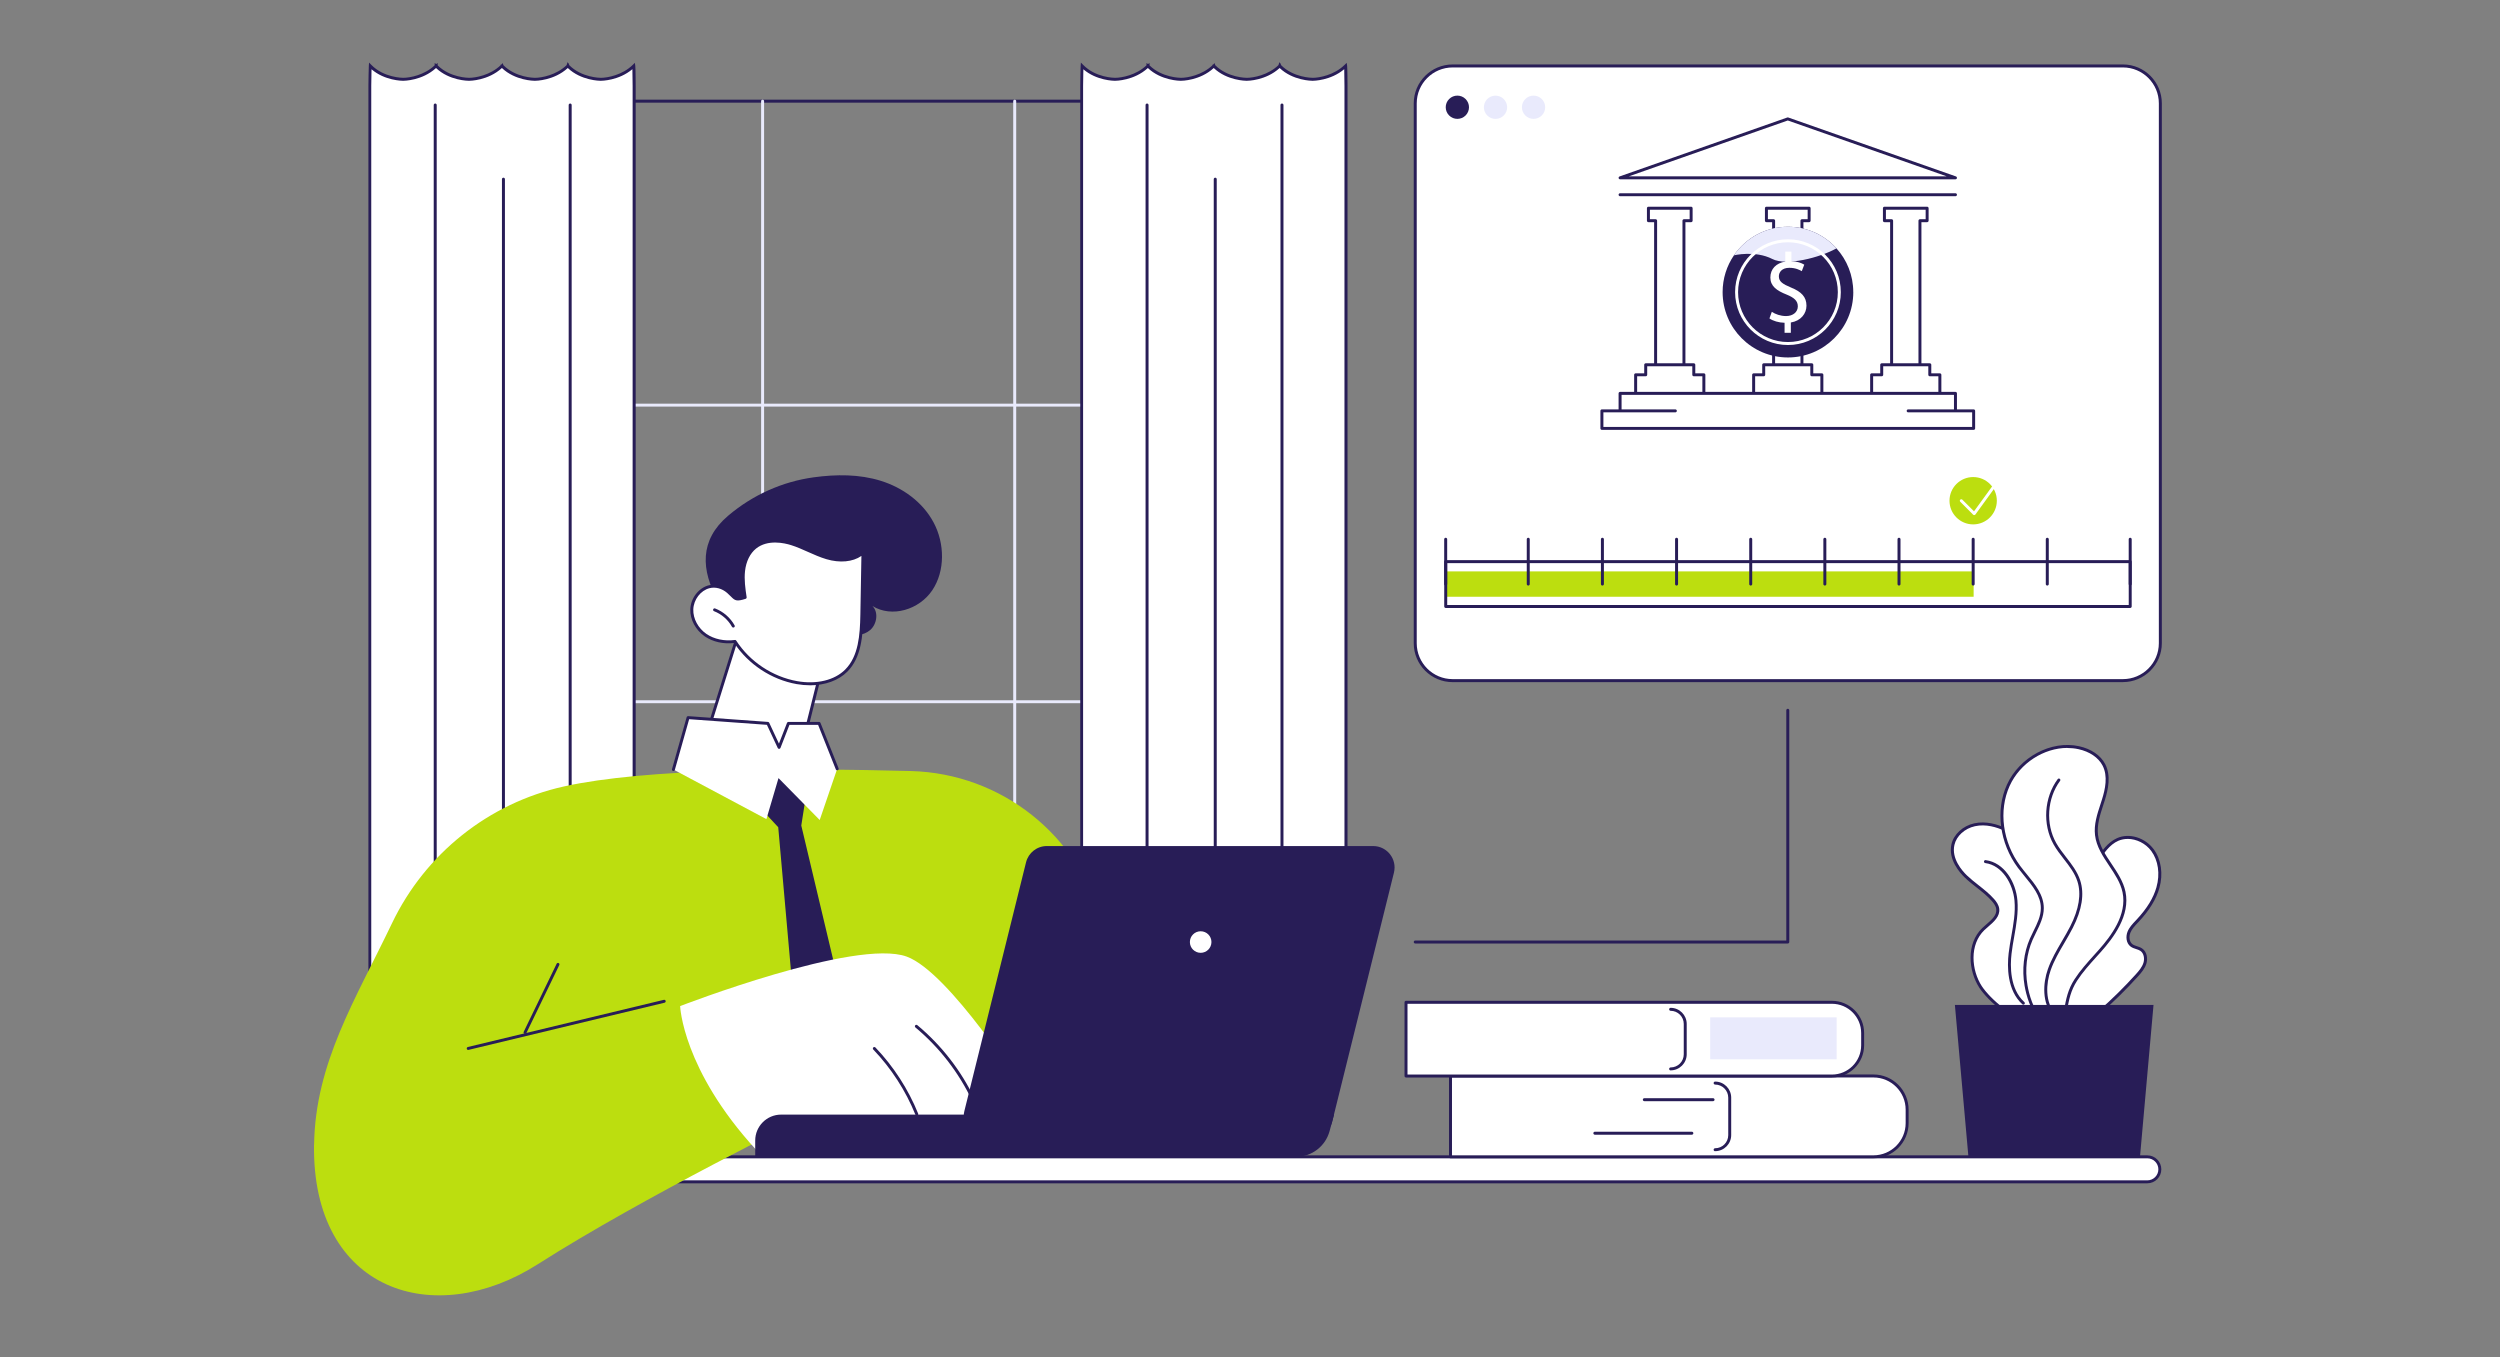
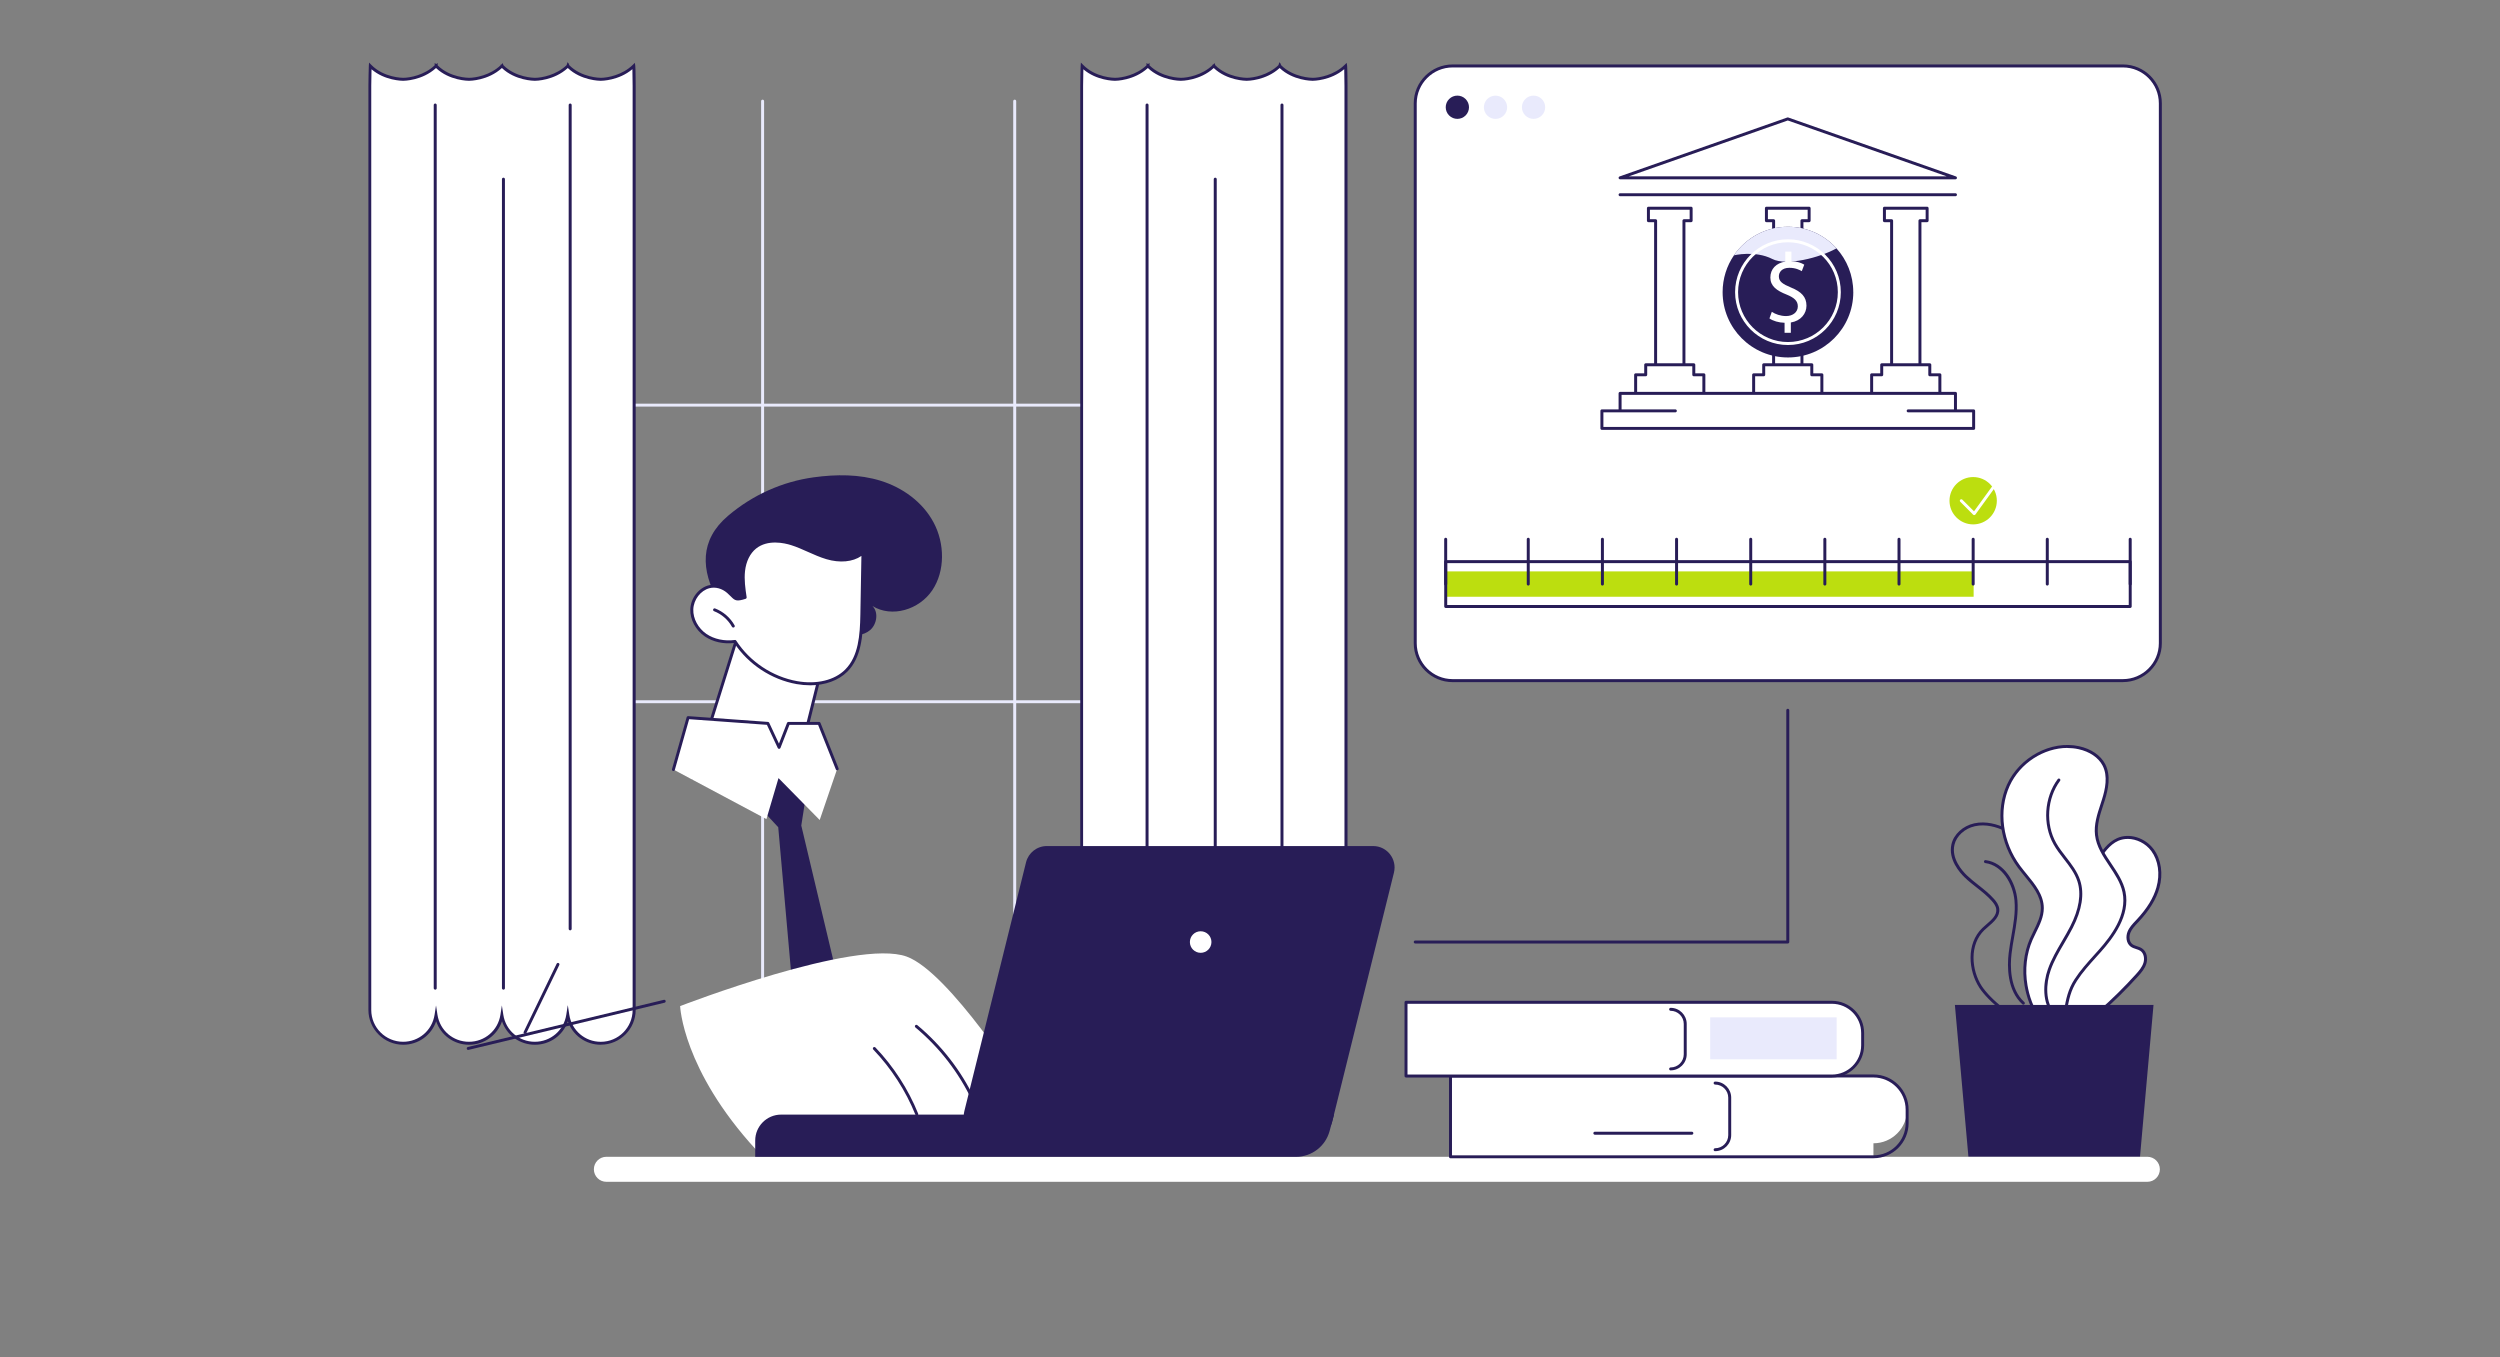
<svg xmlns="http://www.w3.org/2000/svg" id="overlooking-the-terms-and-conditions" width="10.24in" height="5.56in" viewBox="0 0 737.28 400.32">
  <rect x="0" y="0" width="737.28" height="400.32" fill="#808080" stroke="none" />
  <g id="Business_credit_score">
    <path d="m630.17,287.68c.99-1.09,1.98-2.25,2.4-3.66.42-1.41.11-3.15-1.12-3.97-.86-.58-2.02-.62-2.85-1.25-1.13-.86-1.28-2.57-.75-3.89.53-1.32,1.58-2.34,2.55-3.38,2.64-2.81,4.95-6.05,5.99-9.77,1.05-3.71.68-7.96-1.61-11.05-2.3-3.1-6.71-4.69-10.24-3.15-2.61,1.14-4.32,3.64-5.89,6.01-3.95,5.99-7.92,12.01-10.92,18.53-3,6.52-5.01,13.62-4.83,20.79.07,2.61.44,5.28,1.7,7.57,1.25,2.29,3.51,4.15,6.11,4.38,4.21.37,5.82-4.04,8.49-6.39,3.86-3.38,7.52-6.99,10.95-10.8Z" style="fill:#fff; stroke-width:0px;" />
    <path d="m611.23,305.32c-.18,0-.35,0-.54-.02-2.55-.22-5.03-1.99-6.46-4.61-1.11-2.03-1.67-4.5-1.75-7.77-.17-6.54,1.47-13.6,4.87-20.99,3.02-6.57,7.05-12.68,10.95-18.59,1.45-2.2,3.26-4.95,6.08-6.18,3.59-1.57,8.22-.15,10.77,3.29,2.22,3,2.85,7.28,1.68,11.43-.94,3.32-2.93,6.57-6.09,9.95l-.28.3c-.85.9-1.73,1.83-2.18,2.94-.45,1.11-.38,2.63.6,3.38.37.28.85.43,1.35.6.5.16,1.02.33,1.48.64,1.5,1.01,1.72,3.02,1.29,4.46-.44,1.47-1.43,2.65-2.5,3.83-3.45,3.82-7.15,7.46-10.99,10.83-.77.67-1.44,1.51-2.15,2.4-1.61,2.02-3.28,4.11-6.14,4.11Zm16.23-57.91c-.95,0-1.88.18-2.74.55-2.58,1.12-4.31,3.75-5.7,5.85-3.88,5.89-7.89,11.97-10.89,18.48-3.34,7.27-4.95,14.2-4.79,20.6.08,3.13.6,5.47,1.64,7.37,1.29,2.37,3.5,3.96,5.77,4.16,2.71.24,4.27-1.71,5.91-3.76.7-.88,1.43-1.79,2.25-2.52,3.82-3.35,7.49-6.97,10.92-10.76,1-1.1,1.92-2.2,2.31-3.49.35-1.18.14-2.75-.94-3.48-.36-.24-.8-.38-1.26-.53-.55-.18-1.12-.36-1.61-.73-1.34-1.01-1.46-2.98-.89-4.4.51-1.27,1.45-2.26,2.36-3.22l.28-.3c3.07-3.27,4.99-6.4,5.89-9.59,1.1-3.9.52-7.89-1.54-10.68-1.66-2.25-4.39-3.56-6.98-3.56Z" style="fill:#281d57; stroke-width:0px;" />
-     <path d="m584.13,291.11c-3.39-5.19-3.68-12.83.79-17.13,1.83-1.76,4.55-3.41,4.24-5.92-.12-.98-.72-1.84-1.37-2.58-2.33-2.67-5.45-4.52-8.01-6.97-2.56-2.45-4.62-5.95-3.84-9.41.67-2.98,3.42-5.2,6.4-5.86,2.98-.66,6.13.05,8.89,1.34,8.31,3.87,13.48,12.67,15.23,21.67,1.74,9,.56,18.28-.83,27.34-.31,2.03-.66,4.14-1.83,5.84-4.73,6.89-16.78-3.88-19.67-8.3Z" style="fill:#fff; stroke-width:0px;" />
    <path d="m599.53,302.09s-.05,0-.08,0c-5.65-.07-13.33-7.13-15.69-10.74-3.33-5.09-3.92-13.1.85-17.68.38-.36.8-.72,1.2-1.07,1.54-1.33,3.13-2.7,2.91-4.48-.11-.92-.74-1.74-1.27-2.35-1.32-1.52-2.96-2.81-4.54-4.05-1.16-.91-2.36-1.85-3.45-2.9-1.53-1.46-4.97-5.35-3.96-9.82.67-2.96,3.38-5.45,6.73-6.19,3.5-.77,6.92.32,9.17,1.37,7.71,3.59,13.5,11.81,15.47,21.98,1.75,9.01.61,18.15-.83,27.49-.29,1.87-.64,4.19-1.9,6.02-1.11,1.62-2.66,2.43-4.62,2.43Zm-15.04-11.22c2.36,3.61,9.84,10.29,14.97,10.35.02,0,.05,0,.07,0,1.65,0,2.96-.69,3.9-2.05,1.14-1.67,1.47-3.79,1.76-5.66,1.42-9.27,2.56-18.32.84-27.19-1.92-9.9-7.52-17.88-14.98-21.35-2.13-.99-5.36-2.03-8.61-1.31-3.03.67-5.47,2.89-6.06,5.53-.91,4.03,2.29,7.64,3.71,9,1.06,1.01,2.24,1.94,3.38,2.84,1.61,1.27,3.28,2.58,4.66,4.16.61.71,1.33,1.66,1.47,2.82.27,2.24-1.58,3.84-3.21,5.25-.41.36-.81.7-1.17,1.04-4.44,4.27-3.86,11.78-.73,16.58Z" style="fill:#281d57; stroke-width:0px;" />
    <path d="m596.72,296.3c-.11,0-.21-.04-.29-.11-4.57-4.15-4.5-11.2-4.06-15.03.2-1.71.5-3.43.8-5.1.61-3.43,1.24-6.97.93-10.45-.43-4.88-3.59-10.42-8.62-11.08-.24-.03-.41-.25-.38-.49.03-.24.25-.41.49-.38,5.54.72,8.91,6.52,9.37,11.87.31,3.6-.33,7.19-.94,10.68-.29,1.65-.6,3.36-.79,5.04-.43,3.66-.5,10.39,3.78,14.28.18.16.19.44.03.62-.09.1-.21.14-.32.14Z" style="fill:#281d57; stroke-width:0px;" />
    <path d="m599.05,276.98c1.31-3,3.27-5.9,3.27-9.17,0-4.74-4.01-8.33-6.84-12.14-5.07-6.82-6.7-16.35-3.2-24.09,3.51-7.74,12.49-12.91,20.79-11.1,3.01.66,5.97,2.3,7.39,5.03,1.64,3.14.92,6.97-.14,10.35-1.06,3.38-2.44,6.83-2.03,10.35.74,6.24,6.84,10.69,8.12,16.84,1.33,6.39-2.85,12.55-7.2,17.42-2.45,2.75-5.03,5.43-7.03,8.53-2.3,3.55-2.57,6.73-3.37,10.73-.85,4.26-3.72,4.75-6.51,1.69-2.64-2.89-4.15-7.01-4.8-10.82-.78-4.57-.32-9.37,1.54-13.63Z" style="fill:#fff; stroke-width:0px;" />
    <path d="m605.74,303.83c-1.19,0-2.5-.72-3.76-2.1-3.23-3.53-4.46-8.43-4.91-11.04-.82-4.76-.26-9.69,1.57-13.88.33-.75.7-1.5,1.06-2.23,1.07-2.16,2.18-4.4,2.17-6.77,0-3.57-2.45-6.54-4.81-9.42-.66-.8-1.33-1.63-1.95-2.45-5.42-7.29-6.69-16.92-3.24-24.53,3.7-8.16,13.05-13.15,21.28-11.34,3.55.78,6.35,2.69,7.69,5.26,1.79,3.44.88,7.52-.11,10.68-.15.49-.31.98-.47,1.47-.93,2.84-1.88,5.78-1.54,8.7.37,3.17,2.15,5.83,4.04,8.64,1.69,2.53,3.44,5.15,4.07,8.16,1.45,6.99-3.47,13.51-7.3,17.8-.42.47-.84.93-1.26,1.4-2.01,2.23-4.09,4.53-5.73,7.08-1.87,2.9-2.37,5.58-2.94,8.68-.11.61-.23,1.24-.36,1.9-.43,2.14-1.4,3.53-2.74,3.9-.25.07-.5.1-.76.1Zm3.95-83.26c-6.91,0-13.97,4.47-17.02,11.2-3.32,7.32-2.08,16.61,3.15,23.65.6.81,1.27,1.63,1.92,2.42,2.46,3,5,6.1,5,9.98,0,2.57-1.15,4.9-2.26,7.16-.35.72-.72,1.46-1.04,2.19-1.76,4.04-2.3,8.79-1.51,13.38.43,2.51,1.61,7.23,4.69,10.6,1.28,1.4,2.6,2.03,3.63,1.75,1.01-.28,1.76-1.43,2.12-3.23.13-.65.25-1.27.36-1.88.59-3.19,1.1-5.95,3.07-8.99,1.68-2.6,3.79-4.93,5.82-7.19.42-.46.84-.93,1.25-1.39,3.7-4.16,8.47-10.44,7.1-17.04-.59-2.85-2.29-5.39-3.94-7.85-1.86-2.78-3.78-5.65-4.18-9.03-.37-3.11.62-6.14,1.58-9.07.16-.49.32-.97.47-1.46.94-3,1.81-6.86.16-10.02-1.22-2.33-3.8-4.09-7.1-4.81-1.08-.24-2.18-.35-3.28-.35Zm-10.64,56.41h0,0Z" style="fill:#281d57; stroke-width:0px;" />
    <path d="m605.84,299.83c-.12,0-.24-.05-.33-.15-3.39-3.9-3.03-9.72-1.57-13.87,1.03-2.92,2.61-5.61,4.13-8.22.83-1.42,1.69-2.89,2.45-4.37,2.61-5.12,3.33-9.59,2.13-13.3-.79-2.43-2.34-4.44-3.99-6.56-1.07-1.38-2.18-2.8-3.04-4.35-3.31-5.9-2.81-13.81,1.22-19.24.14-.19.42-.23.61-.09.19.14.24.42.09.61-3.82,5.17-4.3,12.69-1.16,18.29.84,1.49,1.92,2.89,2.97,4.24,1.62,2.09,3.3,4.25,4.13,6.83,1.28,3.94.54,8.64-2.18,13.97-.77,1.5-1.63,2.98-2.47,4.42-1.51,2.57-3.07,5.24-4.06,8.07-1.38,3.92-1.73,9.39,1.41,13,.16.18.14.46-.04.62-.08.07-.18.11-.29.11Z" style="fill:#281d57; stroke-width:0px;" />
    <polygon points="635.1 296.36 576.52 296.36 580.51 341.16 631.11 341.16 635.1 296.36" style="fill:#281d57; stroke-width:0px;" />
-     <path d="m369.22,294.43h-212.01c-.24,0-.44-.2-.44-.44V29.83c0-.24.2-.44.44-.44h212.01c.24,0,.44.2.44.44v264.16c0,.24-.2.44-.44.44Zm-211.57-.87h211.14V30.27h-211.14v263.29Z" style="fill:#281d57; stroke-width:0px;" />
    <path d="m369.22,119.92h-212.01c-.24,0-.44-.2-.44-.44s.2-.44.44-.44h212.01c.24,0,.44.2.44.44s-.2.44-.44.44Z" style="fill:#e9eafc; stroke-width:0px;" />
    <path d="m369.22,207.39h-212.01c-.24,0-.44-.2-.44-.44s.2-.44.44-.44h212.01c.24,0,.44.2.44.44s-.2.44-.44.44Z" style="fill:#e9eafc; stroke-width:0px;" />
    <path d="m299.25,294.43c-.24,0-.44-.2-.44-.44V29.83c0-.24.2-.44.44-.44s.44.2.44.44v264.16c0,.24-.2.44-.44.44Z" style="fill:#e9eafc; stroke-width:0px;" />
    <path d="m224.9,294.43c-.24,0-.44-.2-.44-.44V29.83c0-.24.2-.44.44-.44s.44.2.44.44v264.16c0,.24-.2.44-.44.44Z" style="fill:#e9eafc; stroke-width:0px;" />
    <path d="m186.9,19.45c-3.41,3.36-8.18,3.94-9.71,3.94-1.17,0-6.26-.41-9.71-3.94,0,0,0,0,0,0,0,0,0,0,0,0,0,0,0,0,0,0,0,0,0,0,0,0-3.41,3.36-8.18,3.94-9.71,3.94-1.17,0-6.26-.41-9.71-3.94,0,0,0,0,0,0,0,0,0,0,0,0,0,0,0,0,0,0h0c-3.41,3.36-8.18,3.94-9.71,3.94-1.17,0-6.26-.41-9.71-3.94,0,0,0,0,0,0,0,0,0,0,0,0,0,0,0,0,0,0,0,0,0,0,0,0-3.41,3.36-8.18,3.94-9.71,3.94-1.18,0-6.27-.41-9.72-3.94-.04.6-.12,5.37-.12,5.89v272.5c0,5.43,4.4,9.83,9.83,9.83,4.91,0,8.98-3.6,9.71-8.31.73,4.7,4.8,8.31,9.71,8.31s8.98-3.6,9.71-8.31c.73,4.71,4.8,8.31,9.71,8.31s8.98-3.6,9.71-8.31c.73,4.7,4.8,8.31,9.71,8.31,5.43,0,9.83-4.4,9.83-9.83V25.34c0-.51-.04-5.39-.12-5.89Z" style="fill:#fff; stroke-width:0px;" />
    <path d="m177.18,308.11c-4.48,0-8.32-2.82-9.71-6.92-1.39,4.1-5.23,6.92-9.71,6.92s-8.32-2.82-9.71-6.92c-1.39,4.1-5.23,6.92-9.71,6.92s-8.32-2.82-9.71-6.92c-1.4,4.1-5.23,6.92-9.71,6.92-5.66,0-10.27-4.61-10.27-10.27V25.34c0-.54.07-5.31.12-5.92l.07-.97.68.69c3.67,3.77,9.17,3.81,9.4,3.81,1.88,0,6.21-.77,9.27-3.69v-.69l.44.33.44-.33v.7c3.67,3.64,9.05,3.68,9.28,3.68,1.89,0,6.21-.77,9.27-3.69v-.16l.21-.05.44-.44.18.61c3.67,3.69,9.09,3.73,9.32,3.73,1.9,0,6.26-.78,9.33-3.74l.3-.91.19.37.07-.08.21.62c3.67,3.69,9.1,3.74,9.33,3.74,1.91,0,6.34-.8,9.41-3.82l.61-.6.13.84c.09.58.12,5.9.12,5.95v272.5c0,5.66-4.61,10.27-10.27,10.27Zm-9.71-11.58l.43,2.77c.72,4.6,4.62,7.94,9.28,7.94,5.18,0,9.39-4.21,9.39-9.39V25.34c0-.65-.03-3.46-.07-4.94-4.01,3.39-9.1,3.43-9.33,3.43-.24,0-5.8-.04-9.72-3.77-4.06,3.73-9.47,3.77-9.71,3.77s-5.8-.04-9.72-3.77c-4.06,3.73-9.47,3.77-9.71,3.77s-5.8-.04-9.72-3.77c-4.06,3.73-9.47,3.77-9.71,3.77s-5.43-.04-9.31-3.4c-.04,1.58-.08,4.5-.08,4.91v272.5c0,5.18,4.21,9.39,9.39,9.39,4.66,0,8.56-3.34,9.28-7.94l.43-2.77.43,2.77c.72,4.6,4.62,7.94,9.28,7.94s8.56-3.34,9.28-7.94l.43-2.78.43,2.78c.71,4.6,4.62,7.94,9.28,7.94s8.56-3.34,9.28-7.94l.43-2.77Z" style="fill:#281d57; stroke-width:0px;" />
    <path d="m168.15,274.37c-.24,0-.44-.2-.44-.44V30.97c0-.24.2-.44.44-.44s.44.2.44.44v242.96c0,.24-.2.44-.44.44Z" style="fill:#281d57; stroke-width:0px;" />
    <path d="m148.47,291.86c-.24,0-.44-.2-.44-.44V52.84c0-.24.2-.44.44-.44s.44.2.44.44v238.59c0,.24-.2.44-.44.44Z" style="fill:#281d57; stroke-width:0px;" />
    <path d="m128.35,291.86c-.24,0-.44-.2-.44-.44V30.97c0-.24.2-.44.44-.44s.44.2.44.44v260.46c0,.24-.2.44-.44.44Z" style="fill:#281d57; stroke-width:0px;" />
    <path d="m396.82,19.45c-3.41,3.36-8.18,3.94-9.71,3.94-1.17,0-6.26-.41-9.71-3.94,0,0,0,0,0,0,0,0,0,0,0,0,0,0,0,0,0,0,0,0,0,0,0,0-3.41,3.36-8.18,3.94-9.71,3.94-1.17,0-6.26-.41-9.71-3.94,0,0,0,0,0,0,0,0,0,0,0,0,0,0,0,0,0,0h0c-3.41,3.36-8.18,3.94-9.71,3.94-1.17,0-6.26-.41-9.71-3.94,0,0,0,0,0,0,0,0,0,0,0,0,0,0,0,0,0,0,0,0,0,0,0,0-3.41,3.36-8.18,3.94-9.71,3.94-1.18,0-6.27-.41-9.72-3.94-.04.6-.12,5.37-.12,5.89v272.5c0,5.43,4.4,9.83,9.83,9.83,4.91,0,8.98-3.6,9.71-8.31.73,4.7,4.8,8.31,9.71,8.31s8.98-3.6,9.71-8.31c.73,4.71,4.8,8.31,9.71,8.31s8.98-3.6,9.71-8.31c.73,4.7,4.8,8.31,9.71,8.31,5.43,0,9.83-4.4,9.83-9.83V25.34c0-.51-.04-5.39-.12-5.89Z" style="fill:#fff; stroke-width:0px;" />
    <path d="m387.11,308.11c-4.48,0-8.32-2.82-9.71-6.92-1.39,4.1-5.23,6.92-9.71,6.92s-8.32-2.82-9.71-6.92c-1.39,4.1-5.23,6.92-9.71,6.92s-8.32-2.82-9.71-6.92c-1.4,4.1-5.23,6.92-9.71,6.92-5.66,0-10.27-4.61-10.27-10.27V25.34c0-.54.07-5.31.12-5.92l.07-.97.68.69c3.67,3.77,9.17,3.81,9.4,3.81,1.88,0,6.21-.77,9.27-3.69v-.69l.44.33.44-.33v.7c3.67,3.64,9.05,3.68,9.28,3.68,1.89,0,6.21-.77,9.27-3.69v-.16l.21-.05.44-.44.18.61c3.67,3.69,9.09,3.73,9.32,3.73,1.9,0,6.26-.78,9.33-3.74l.3-.91.19.37.07-.08.21.62c3.67,3.69,9.1,3.74,9.33,3.74,1.91,0,6.34-.8,9.41-3.82l.61-.6.13.84c.09.58.12,5.9.12,5.95v272.5c0,5.66-4.61,10.27-10.27,10.27Zm-9.71-11.58l.43,2.77c.72,4.6,4.62,7.94,9.28,7.94,5.18,0,9.39-4.21,9.39-9.39V25.34c0-.65-.03-3.46-.07-4.94-4.01,3.39-9.1,3.43-9.33,3.43-.24,0-5.8-.04-9.72-3.77-4.06,3.73-9.47,3.77-9.71,3.77s-5.8-.04-9.72-3.77c-4.06,3.73-9.47,3.77-9.71,3.77s-5.8-.04-9.72-3.77c-4.06,3.73-9.47,3.77-9.71,3.77s-5.43-.04-9.31-3.4c-.04,1.58-.08,4.5-.08,4.91v272.5c0,5.18,4.21,9.39,9.39,9.39,4.66,0,8.56-3.34,9.28-7.94l.43-2.77.43,2.77c.72,4.6,4.62,7.94,9.28,7.94s8.56-3.34,9.28-7.94l.43-2.78.43,2.78c.71,4.6,4.62,7.94,9.28,7.94s8.56-3.34,9.28-7.94l.43-2.77Z" style="fill:#281d57; stroke-width:0px;" />
    <path d="m378.07,274.37c-.24,0-.44-.2-.44-.44V30.97c0-.24.2-.44.44-.44s.44.2.44.44v242.96c0,.24-.2.44-.44.44Z" style="fill:#281d57; stroke-width:0px;" />
    <path d="m358.39,291.86c-.24,0-.44-.2-.44-.44V52.84c0-.24.2-.44.44-.44s.44.2.44.44v238.59c0,.24-.2.44-.44.44Z" style="fill:#281d57; stroke-width:0px;" />
    <path d="m338.28,291.86c-.24,0-.44-.2-.44-.44V30.97c0-.24.2-.44.44-.44s.44.2.44.44v260.46c0,.24-.2.44-.44.44Z" style="fill:#281d57; stroke-width:0px;" />
    <polygon points="204.4 229.47 217.62 187.25 243.17 193.6 234.77 227.33 204.4 229.47" style="fill:#fff; stroke-width:0px;" />
    <path d="m204.4,229.91c-.13,0-.26-.06-.34-.17-.09-.11-.12-.26-.07-.4l13.22-42.22c.07-.22.3-.35.52-.29l25.56,6.34c.11.03.21.1.27.2.06.1.08.22.05.33l-8.41,33.73c-.05.18-.2.32-.39.33l-30.36,2.14s-.02,0-.03,0Zm13.51-42.13l-12.9,41.21,29.41-2.07,8.23-33-24.73-6.14Z" style="fill:#281d57; stroke-width:0px;" />
    <path d="m214.74,152.09c7.27-6.16,16.03-10.07,25.27-11.33,6.6-.9,13.41-.95,19.79,1.05,6.38,2,12.31,6.21,15.56,12.33,3.25,6.12,3.42,14.22-.43,19.95-3.85,5.72-11.9,8.17-17.64,4.63,1.87,1.83,1.31,5.38-.66,7.08-1.97,1.7-4.82,1.83-7.28,1.12-2.46-.71-4.66-2.15-6.93-3.37-2.27-1.22-4.75-2.25-7.29-2.04-3.99.33-7.17,3.57-10.93,5-7.17,2.74-8.64-2.49-12.48-9.39-4.97-8.93-5.53-17.79,3.02-25.03Z" style="fill:#281d57; stroke-width:0px;" />
    <path d="m219.75,176.18c-.38-2.6-.77-5.24-.47-7.85s1.36-5.24,3.41-6.89c2.92-2.35,7.15-2.22,10.73-1.09,3.57,1.12,6.84,3.1,10.43,4.16,3.59,1.06,7.86,1.04,10.65-1.46-.11,6.08-.22,12.16-.33,18.25-.11,5.84-.46,12.31-4.58,16.46-3.66,3.69-9.45,4.47-14.57,3.57-7.41-1.31-14.2-5.83-18.27-12.15-2.98.39-6.15-.15-8.63-1.84-2.49-1.69-4.2-4.61-4.1-7.62.1-3.01,2.2-5.94,5.12-6.68,2-.51,4.06.17,5.58,1.5,2.22,1.93,1.81,2.69,5.03,1.66Z" style="fill:#fff; stroke-width:0px;" />
    <path d="m238.88,202.1c-1.28,0-2.59-.12-3.93-.35-7.41-1.31-14.27-5.83-18.42-12.12-3.21.36-6.28-.32-8.66-1.94-2.71-1.84-4.39-4.98-4.29-7.99.11-3.28,2.45-6.33,5.45-7.09,2.01-.51,4.24.08,5.98,1.59.49.42.86.8,1.15,1.1.97.99,1.16,1.18,3.11.58-.36-2.48-.71-5.04-.42-7.6.35-3.06,1.62-5.61,3.57-7.18,2.65-2.13,6.71-2.56,11.13-1.17,1.75.55,3.44,1.31,5.08,2.04,1.73.77,3.51,1.57,5.34,2.11,4.1,1.21,7.92.7,10.24-1.36.13-.12.32-.14.47-.07.16.07.26.23.25.41l-.33,18.25c-.11,6.19-.57,12.59-4.7,16.76-2.6,2.62-6.57,4.04-11.03,4.04Zm-22.13-13.38c.15,0,.29.07.37.2,3.99,6.2,10.72,10.67,17.98,11.96,5.73,1.02,11.04-.27,14.18-3.44,3.91-3.94,4.34-10.14,4.45-16.16l.31-17.33c-2.56,1.77-6.34,2.14-10.32.96-1.89-.56-3.7-1.37-5.45-2.15-1.61-.72-3.28-1.47-4.98-2-1.96-.62-6.88-1.75-10.32,1.02-1.77,1.43-2.93,3.77-3.25,6.6-.29,2.57.09,5.2.47,7.74.03.21-.1.41-.3.48-2.67.86-3.14.54-4.35-.69-.3-.3-.64-.65-1.1-1.05-1.52-1.32-3.45-1.84-5.19-1.4-2.63.67-4.69,3.36-4.79,6.27-.09,2.72,1.44,5.56,3.9,7.24,2.24,1.52,5.27,2.17,8.33,1.77.02,0,.04,0,.06,0Z" style="fill:#281d57; stroke-width:0px;" />
    <path d="m216.25,185.08c-.15,0-.3-.08-.38-.23-1.15-2.08-3.08-3.75-5.29-4.6-.23-.09-.34-.34-.25-.56.09-.23.34-.34.56-.25,2.41.92,4.5,2.74,5.75,4.99.12.21.04.48-.17.59-.07.04-.14.05-.21.05Z" style="fill:#281d57; stroke-width:0px;" />
    <path d="m178.83,348.53h454.45c2.04,0,3.69-1.65,3.69-3.69s-1.65-3.69-3.69-3.69H178.83c-2.04,0-3.69,1.65-3.69,3.69s1.65,3.69,3.69,3.69Z" style="fill:#fff; stroke-width:0px;" />
-     <path d="m633.28,348.97H178.83c-2.27,0-4.12-1.85-4.12-4.12s1.85-4.12,4.12-4.12h454.45c2.27,0,4.12,1.85,4.12,4.12s-1.85,4.12-4.12,4.12Zm-454.45-7.37c-1.79,0-3.25,1.46-3.25,3.25s1.46,3.25,3.25,3.25h454.45c1.79,0,3.25-1.46,3.25-3.25s-1.46-3.25-3.25-3.25H178.83Z" style="fill:#281d57; stroke-width:0px;" />
-     <path d="m92.63,337.52c.37-24.09,12.19-42.71,22.98-65.25,9.82-20.5,28.48-35.39,50.67-40.33,24.01-5.35,68.21-5.47,102.39-4.55,26.7.72,49.77,19.03,56.33,44.92,3.43,13.54,7.45,26.1,11.31,30.37,30.17,33.3-11.59,16.22-11.59,16.22l-27.74,9.22-58.16.74s-49.46,24.33-80.14,43.93c-30.68,19.6-66.72,8.02-66.07-35.27Z" style="fill:#bcde0f; stroke-width:0px;" />
    <polygon points="237.73 234.38 236.31 243.46 253.69 316.57 247.33 334.28 235.98 316.89 229.51 243.96 222.72 236.65 229.58 227.71 237.73 234.38" style="fill:#281d57; stroke-width:0px;" />
    <path d="m301.9,321.4s-21.92-34.68-34.48-39.28c-15-5.5-66.84,14.59-66.84,14.59,0,0,.69,18.73,22.46,42.43,0,0,79.6-9.6,78.86-17.73Z" style="fill:#fff; stroke-width:0px;" />
    <path d="m287.1,324.88c-.16,0-.32-.09-.4-.25-3.91-8.29-9.69-15.76-16.73-21.62-.19-.15-.21-.43-.06-.62.15-.19.43-.21.62-.06,7.14,5.94,13.01,13.52,16.97,21.92.1.22,0,.48-.21.58-.06.03-.12.04-.19.04Z" style="fill:#281d57; stroke-width:0px;" />
    <path d="m270.38,329.03c-.17,0-.34-.1-.41-.27-2.85-7.08-7.15-13.73-12.43-19.24-.17-.17-.16-.45.01-.62.17-.17.45-.16.62.01,5.35,5.59,9.71,12.34,12.61,19.52.09.22-.02.48-.24.57-.05.02-.11.03-.16.03Z" style="fill:#281d57; stroke-width:0px;" />
    <polygon points="229.77 220.41 226.46 213.34 202.92 211.63 198.6 226.95 226.02 241.57 229.59 229.47 241.74 241.83 246.9 226.73 241.58 213.34 232.52 213.34 229.77 220.41" style="fill:#fff; stroke-width:0px;" />
    <path d="m198.6,227.39s-.08,0-.12-.02c-.23-.07-.37-.31-.3-.54l4.32-15.31c.06-.2.25-.33.45-.32l23.54,1.7c.16.01.3.11.36.25l2.87,6.15,2.38-6.12c.07-.17.23-.28.41-.28h9.05c.18,0,.34.11.41.28l5.33,13.39c.09.22-.02.48-.24.57-.23.09-.48-.02-.57-.24l-5.22-13.12h-8.46l-2.64,6.79c-.06.16-.22.27-.39.28-.2,0-.34-.09-.41-.25l-3.2-6.84-22.93-1.66-4.23,14.97c-.05.19-.23.32-.42.32Z" style="fill:#281d57; stroke-width:0px;" />
    <path d="m382.21,341.16h-159.49v-4.8c0-4.22,3.42-7.65,7.65-7.65h163.05l-1.31,4.86c-1.21,4.48-5.27,7.59-9.9,7.59Z" style="fill:#281d57; stroke-width:0px;" />
    <path d="m386.76,335.52h-96.22c-4.11,0-7.13-3.86-6.14-7.85l18.19-73.36c.7-2.82,3.23-4.8,6.14-4.8h96.22c4.11,0,7.13,3.86,6.14,7.85l-18.19,73.36c-.7,2.82-3.23,4.8-6.14,4.8Z" style="fill:#281d57; stroke-width:0px;" />
    <path d="m357.27,277.82c0,1.75-1.42,3.18-3.18,3.18s-3.18-1.42-3.18-3.18,1.42-3.18,3.18-3.18,3.18,1.42,3.18,3.18Z" style="fill:#fff; stroke-width:0px;" />
    <path d="m138.08,309.64c-.2,0-.38-.13-.42-.34-.06-.23.09-.47.32-.53l57.8-13.91c.24-.06.47.09.53.32.06.23-.09.47-.32.53l-57.8,13.91s-.07.01-.1.01Z" style="fill:#281d57; stroke-width:0px;" />
    <path d="m154.84,304.91c-.06,0-.13-.01-.19-.04-.22-.11-.31-.37-.2-.58l9.71-20.07c.11-.22.37-.31.58-.2.22.11.31.37.2.58l-9.71,20.07c-.08.16-.23.25-.39.25Z" style="fill:#281d57; stroke-width:0px;" />
    <path d="m527.24,278.25h-109.87c-.24,0-.44-.2-.44-.44s.2-.44.44-.44h109.43v-67.9c0-.24.2-.44.44-.44s.44.2.44.44v68.34c0,.24-.2.44-.44.44Z" style="fill:#281d57; stroke-width:0px;" />
-     <path d="m437.7,317.33h124.74v23.83h-124.74c-5.48,0-9.92-4.45-9.92-9.92v-3.98c0-5.48,4.45-9.92,9.92-9.92Z" transform="translate(990.2 658.49) rotate(180)" style="fill:#fff; stroke-width:0px;" />
+     <path d="m437.7,317.33h124.74v23.83h-124.74c-5.48,0-9.92-4.45-9.92-9.92c0-5.48,4.45-9.92,9.92-9.92Z" transform="translate(990.2 658.49) rotate(180)" style="fill:#fff; stroke-width:0px;" />
    <path d="m552.51,341.59h-124.74c-.24,0-.44-.2-.44-.44v-23.83c0-.24.2-.44.44-.44h124.74c5.71,0,10.36,4.65,10.36,10.36v3.98c0,5.71-4.65,10.36-10.36,10.36Zm-124.3-.87h124.3c5.23,0,9.49-4.26,9.49-9.49v-3.98c0-5.23-4.26-9.49-9.49-9.49h-124.3v22.95Z" style="fill:#281d57; stroke-width:0px;" />
    <path d="m505.81,339.51c-.24,0-.44-.2-.44-.44s.2-.44.44-.44c2.13,0,3.87-1.73,3.87-3.87v-11.04c0-2.13-1.73-3.87-3.87-3.87-.24,0-.44-.2-.44-.44s.2-.44.44-.44c2.61,0,4.74,2.13,4.74,4.74v11.04c0,2.61-2.13,4.74-4.74,4.74Z" style="fill:#281d57; stroke-width:0px;" />
-     <path d="m505.2,324.75h-20.27c-.24,0-.44-.2-.44-.44s.2-.44.44-.44h20.27c.24,0,.44.2.44.44s-.2.44-.44.44Z" style="fill:#281d57; stroke-width:0px;" />
    <path d="m498.95,334.64h-28.61c-.24,0-.44-.2-.44-.44s.2-.44.44-.44h28.61c.24,0,.44.2.44.44s-.2.44-.44.44Z" style="fill:#281d57; stroke-width:0px;" />
    <path d="m423.71,295.59h125.61v21.74h-125.61c-5,0-9.05-4.06-9.05-9.05v-3.63c0-5,4.06-9.05,9.05-9.05Z" transform="translate(963.96 612.92) rotate(180)" style="fill:#fff; stroke-width:0px;" />
    <path d="m540.26,317.77h-125.61c-.24,0-.44-.2-.44-.44v-21.74c0-.24.2-.44.44-.44h125.61c5.23,0,9.49,4.26,9.49,9.49v3.63c0,5.23-4.26,9.49-9.49,9.49Zm-125.17-.87h125.17c4.75,0,8.62-3.87,8.62-8.62v-3.63c0-4.75-3.87-8.62-8.62-8.62h-125.17v20.87Z" style="fill:#281d57; stroke-width:0px;" />
    <path d="m492.69,315.68c-.24,0-.44-.2-.44-.44s.2-.44.44-.44c2.13,0,3.87-1.73,3.87-3.87v-8.96c0-2.13-1.73-3.87-3.87-3.87-.24,0-.44-.2-.44-.44s.2-.44.44-.44c2.61,0,4.74,2.13,4.74,4.74v8.96c0,2.61-2.13,4.74-4.74,4.74Z" style="fill:#281d57; stroke-width:0px;" />
    <rect x="504.36" y="300.03" width="37.29" height="12.37" style="fill:#e9eafc; stroke-width:0px;" />
    <rect x="417.37" y="19.45" width="219.74" height="181.28" rx="11.03" ry="11.03" style="fill:#fff; stroke-width:0px;" />
    <path d="m626.08,201.17h-197.68c-6.32,0-11.47-5.15-11.47-11.47V30.48c0-6.32,5.15-11.47,11.47-11.47h197.68c6.32,0,11.47,5.14,11.47,11.47v159.21c0,6.32-5.15,11.47-11.47,11.47ZM428.4,19.89c-5.84,0-10.59,4.75-10.59,10.59v159.21c0,5.84,4.75,10.59,10.59,10.59h197.68c5.84,0,10.59-4.75,10.59-10.59V30.48c0-5.84-4.75-10.59-10.59-10.59h-197.68Z" style="fill:#281d57; stroke-width:0px;" />
    <polygon points="498.74 61.4 486.15 61.4 486.15 65.08 488.26 65.08 488.26 108.99 496.62 108.99 496.62 65.08 498.74 65.08 498.74 61.4" style="fill:#fff; stroke-width:0px;" />
    <path d="m496.62,109.43h-8.36c-.24,0-.44-.2-.44-.44v-43.47h-1.68c-.24,0-.44-.2-.44-.44v-3.68c0-.24.2-.44.44-.44h12.59c.24,0,.44.2.44.44v3.68c0,.24-.2.44-.44.44h-1.68v43.47c0,.24-.2.44-.44.44Zm-7.93-.87h7.49v-43.47c0-.24.2-.44.44-.44h1.68v-2.8h-11.72v2.8h1.68c.24,0,.44.2.44.44v43.47Z" style="fill:#281d57; stroke-width:0px;" />
    <polygon points="502.49 116.01 502.49 110.54 499.53 110.54 499.53 107.58 485.35 107.58 485.35 110.54 482.39 110.54 482.39 116.01 502.49 116.01" style="fill:#fff; stroke-width:0px;" />
    <path d="m502.49,116.45c-.24,0-.44-.2-.44-.44v-5.04h-2.53c-.24,0-.44-.2-.44-.44v-2.52h-13.3v2.52c0,.24-.2.44-.44.44h-2.53v5.04c0,.24-.2.44-.44.44s-.44-.2-.44-.44v-5.47c0-.24.2-.44.44-.44h2.53v-2.52c0-.24.2-.44.44-.44h14.18c.24,0,.44.2.44.44v2.52h2.53c.24,0,.44.2.44.44v5.47c0,.24-.2.44-.44.44Z" style="fill:#281d57; stroke-width:0px;" />
    <polygon points="533.53 61.4 520.94 61.4 520.94 65.08 523.06 65.08 523.06 108.99 531.42 108.99 531.42 65.08 533.53 65.08 533.53 61.4" style="fill:#fff; stroke-width:0px;" />
    <path d="m531.42,109.43h-8.36c-.24,0-.44-.2-.44-.44v-43.47h-1.68c-.24,0-.44-.2-.44-.44v-3.68c0-.24.2-.44.44-.44h12.59c.24,0,.44.2.44.44v3.68c0,.24-.2.44-.44.44h-1.68v43.47c0,.24-.2.44-.44.44Zm-7.93-.87h7.49v-43.47c0-.24.2-.44.44-.44h1.68v-2.8h-11.72v2.8h1.68c.24,0,.44.2.44.44v43.47Z" style="fill:#281d57; stroke-width:0px;" />
    <polygon points="537.29 116.01 537.29 110.54 534.33 110.54 534.33 107.58 520.15 107.58 520.15 110.54 517.19 110.54 517.19 116.01 537.29 116.01" style="fill:#fff; stroke-width:0px;" />
    <path d="m537.29,116.45c-.24,0-.44-.2-.44-.44v-5.04h-2.53c-.24,0-.44-.2-.44-.44v-2.52h-13.3v2.52c0,.24-.2.44-.44.44h-2.53v5.04c0,.24-.2.44-.44.44s-.44-.2-.44-.44v-5.47c0-.24.2-.44.44-.44h2.53v-2.52c0-.24.2-.44.44-.44h14.18c.24,0,.44.2.44.44v2.52h2.53c.24,0,.44.2.44.44v5.47c0,.24-.2.44-.44.44Z" style="fill:#281d57; stroke-width:0px;" />
    <polygon points="568.33 61.4 555.74 61.4 555.74 65.08 557.85 65.08 557.85 108.57 566.22 108.57 566.22 65.08 568.33 65.08 568.33 61.4" style="fill:#fff; stroke-width:0px;" />
    <path d="m566.22,109.01h-8.36c-.24,0-.44-.2-.44-.44v-43.05h-1.68c-.24,0-.44-.2-.44-.44v-3.68c0-.24.2-.44.44-.44h12.59c.24,0,.44.2.44.44v3.68c0,.24-.2.44-.44.44h-1.68v43.05c0,.24-.2.44-.44.44Zm-7.93-.87h7.49v-43.05c0-.24.2-.44.44-.44h1.68v-2.8h-11.72v2.8h1.68c.24,0,.44.2.44.44v43.05Z" style="fill:#281d57; stroke-width:0px;" />
    <polygon points="572.09 116.01 572.09 110.54 569.13 110.54 569.13 107.58 554.95 107.58 554.95 110.54 551.98 110.54 551.98 116.01 572.09 116.01" style="fill:#fff; stroke-width:0px;" />
    <path d="m572.09,116.45c-.24,0-.44-.2-.44-.44v-5.04h-2.53c-.24,0-.44-.2-.44-.44v-2.52h-13.3v2.52c0,.24-.2.44-.44.44h-2.53v5.04c0,.24-.2.44-.44.44s-.44-.2-.44-.44v-5.47c0-.24.2-.44.44-.44h2.53v-2.52c0-.24.2-.44.44-.44h14.18c.24,0,.44.2.44.44v2.52h2.53c.24,0,.44.2.44.44v5.47c0,.24-.2.44-.44.44Z" style="fill:#281d57; stroke-width:0px;" />
    <path d="m576.69,57.87h-98.91c-.24,0-.44-.2-.44-.44s.2-.44.44-.44h98.91c.24,0,.44.2.44.44s-.2.44-.44.44Z" style="fill:#281d57; stroke-width:0px;" />
    <rect x="477.79" y="116.01" width="98.91" height="5.17" style="fill:#fff; stroke-width:0px;" />
    <path d="m576.69,121.62c-.24,0-.44-.2-.44-.44v-4.73h-98.03v4.73c0,.24-.2.44-.44.44s-.44-.2-.44-.44v-5.17c0-.24.2-.44.44-.44h98.91c.24,0,.44.2.44.44v5.17c0,.24-.2.44-.44.44Z" style="fill:#281d57; stroke-width:0px;" />
    <polygon points="562.74 121.18 582.05 121.18 582.05 126.35 472.43 126.35 472.43 121.18 494.08 121.18 562.74 121.18" style="fill:#fff; stroke-width:0px;" />
    <path d="m582.05,126.78h-109.63c-.24,0-.44-.2-.44-.44v-5.17c0-.24.2-.44.44-.44h21.66c.24,0,.44.2.44.44s-.2.44-.44.44h-21.22v4.29h108.75v-4.29h-18.87c-.24,0-.44-.2-.44-.44s.2-.44.44-.44h19.31c.24,0,.44.2.44.44v5.17c0,.24-.2.44-.44.44Z" style="fill:#281d57; stroke-width:0px;" />
    <polygon points="527.24 35.06 477.79 52.44 576.69 52.44 527.24 35.06" style="fill:#fff; stroke-width:0px;" />
    <path d="m576.69,52.88h-98.91c-.21,0-.4-.15-.43-.36-.04-.21.09-.42.29-.49l49.45-17.38c.09-.03.2-.03.29,0l49.45,17.38c.2.07.32.28.29.49-.04.21-.22.36-.43.36Zm-96.34-.87h93.78l-46.89-16.48-46.89,16.48Z" style="fill:#281d57; stroke-width:0px;" />
    <circle cx="429.79" cy="31.63" r="3.43" transform="translate(103.52 313.17) rotate(-45)" style="fill:#281d57; stroke-width:0px;" />
    <circle cx="441.02" cy="31.63" r="3.43" transform="translate(339.16 461.89) rotate(-80.78)" style="fill:#e9eafc; stroke-width:0px;" />
    <circle cx="452.26" cy="31.63" r="3.43" transform="translate(110.1 329.06) rotate(-45)" style="fill:#e9eafc; stroke-width:0px;" />
    <path d="m546.56,86.15c0,10.65-8.63,19.27-19.27,19.27s-19.27-8.63-19.27-19.27c0-4.02,1.23-7.76,3.34-10.85,3.47-5.08,9.31-8.42,15.93-8.42,5.68,0,10.78,2.45,14.3,6.36,3.09,3.41,4.96,7.94,4.96,12.91Z" style="fill:#281d57; stroke-width:0px;" />
    <path d="m541.61,73.24c-4.97,2.78-14.8,5.27-18.93,3.14-5.02-2.59-11.34-1.08-11.34-1.08,3.47-5.09,9.32-8.43,15.95-8.43,5.68,0,10.79,2.46,14.32,6.37Z" style="fill:#e9eafc; stroke-width:0px;" />
    <path d="m527.29,101.75c-8.6,0-15.59-6.99-15.59-15.59s6.99-15.59,15.59-15.59,15.59,6.99,15.59,15.59-6.99,15.59-15.59,15.59Zm0-30.3c-8.11,0-14.71,6.6-14.71,14.71s6.6,14.71,14.71,14.71,14.71-6.6,14.71-14.71-6.6-14.71-14.71-14.71Z" style="fill:#fff; stroke-width:0px;" />
    <path d="m526.29,98.13v-2.94c-1.69-.03-3.44-.55-4.46-1.28l.7-1.95c1.05.7,2.57,1.25,4.2,1.25,2.07,0,3.47-1.2,3.47-2.86s-1.14-2.59-3.29-3.47c-2.97-1.17-4.81-2.51-4.81-5.04s1.72-4.26,4.4-4.69v-2.95h1.81v2.83c1.75.06,2.95.52,3.79,1.02l-.73,1.92c-.61-.35-1.81-.99-3.67-.99-2.24,0-3.09,1.34-3.09,2.51,0,1.52,1.08,2.27,3.62,3.32,3,1.22,4.52,2.74,4.52,5.34,0,2.3-1.6,4.46-4.61,4.96v3.03h-1.84Z" style="fill:#fff; stroke-width:0px;" />
    <rect x="426.35" y="165.64" width="201.86" height="13.22" style="fill:#fff; stroke-width:0px;" />
    <rect x="426.35" y="168.51" width="155.7" height="7.48" style="fill:#bcde0f; stroke-width:0px;" />
    <path d="m426.35,172.69c-.24,0-.44-.2-.44-.44v-13.22c0-.24.2-.44.44-.44s.44.2.44.44v13.22c0,.24-.2.44-.44.44Z" style="fill:#281d57; stroke-width:0px;" />
    <path d="m450.7,172.69c-.24,0-.44-.2-.44-.44v-13.22c0-.24.2-.44.44-.44s.44.2.44.44v13.22c0,.24-.2.44-.44.44Z" style="fill:#281d57; stroke-width:0px;" />
    <path d="m472.57,172.69c-.24,0-.44-.2-.44-.44v-13.22c0-.24.2-.44.44-.44s.44.2.44.44v13.22c0,.24-.2.44-.44.44Z" style="fill:#281d57; stroke-width:0px;" />
    <path d="m494.44,172.69c-.24,0-.44-.2-.44-.44v-13.22c0-.24.2-.44.44-.44s.44.2.44.44v13.22c0,.24-.2.44-.44.44Z" style="fill:#281d57; stroke-width:0px;" />
    <path d="m516.31,172.69c-.24,0-.44-.2-.44-.44v-13.22c0-.24.2-.44.44-.44s.44.2.44.44v13.22c0,.24-.2.44-.44.44Z" style="fill:#281d57; stroke-width:0px;" />
    <path d="m538.17,172.69c-.24,0-.44-.2-.44-.44v-13.22c0-.24.2-.44.44-.44s.44.2.44.44v13.22c0,.24-.2.44-.44.44Z" style="fill:#281d57; stroke-width:0px;" />
    <path d="m560.04,172.69c-.24,0-.44-.2-.44-.44v-13.22c0-.24.2-.44.44-.44s.44.2.44.44v13.22c0,.24-.2.44-.44.44Z" style="fill:#281d57; stroke-width:0px;" />
    <path d="m581.91,172.69c-.24,0-.44-.2-.44-.44v-13.22c0-.24.2-.44.44-.44s.44.2.44.44v13.22c0,.24-.2.44-.44.44Z" style="fill:#281d57; stroke-width:0px;" />
    <path d="m603.77,172.69c-.24,0-.44-.2-.44-.44v-13.22c0-.24.2-.44.44-.44s.44.2.44.44v13.22c0,.24-.2.44-.44.44Z" style="fill:#281d57; stroke-width:0px;" />
    <path d="m628.22,172.69c-.24,0-.44-.2-.44-.44v-13.22c0-.24.2-.44.44-.44s.44.2.44.44v13.22c0,.24-.2.44-.44.44Z" style="fill:#281d57; stroke-width:0px;" />
    <path d="m628.22,179.3h-201.86c-.24,0-.44-.2-.44-.44v-13.22c0-.24.2-.44.44-.44h201.86c.24,0,.44.2.44.44v13.22c0,.24-.2.44-.44.44Zm-201.42-.87h200.99v-12.35h-200.99v12.35Z" style="fill:#281d57; stroke-width:0px;" />
    <circle cx="581.91" cy="147.67" r="6.98" style="fill:#bcde0f; stroke-width:0px;" />
    <path d="m582.21,151.91c-.12,0-.23-.05-.31-.13l-3.8-3.8c-.17-.17-.17-.45,0-.62.17-.17.45-.17.62,0l3.44,3.44,6.37-8.77c.14-.2.41-.24.61-.1.2.14.24.42.1.61l-6.67,9.19c-.08.1-.19.17-.32.18-.01,0-.02,0-.03,0Z" style="fill:#fff; stroke-width:0px;" />
  </g>
</svg>